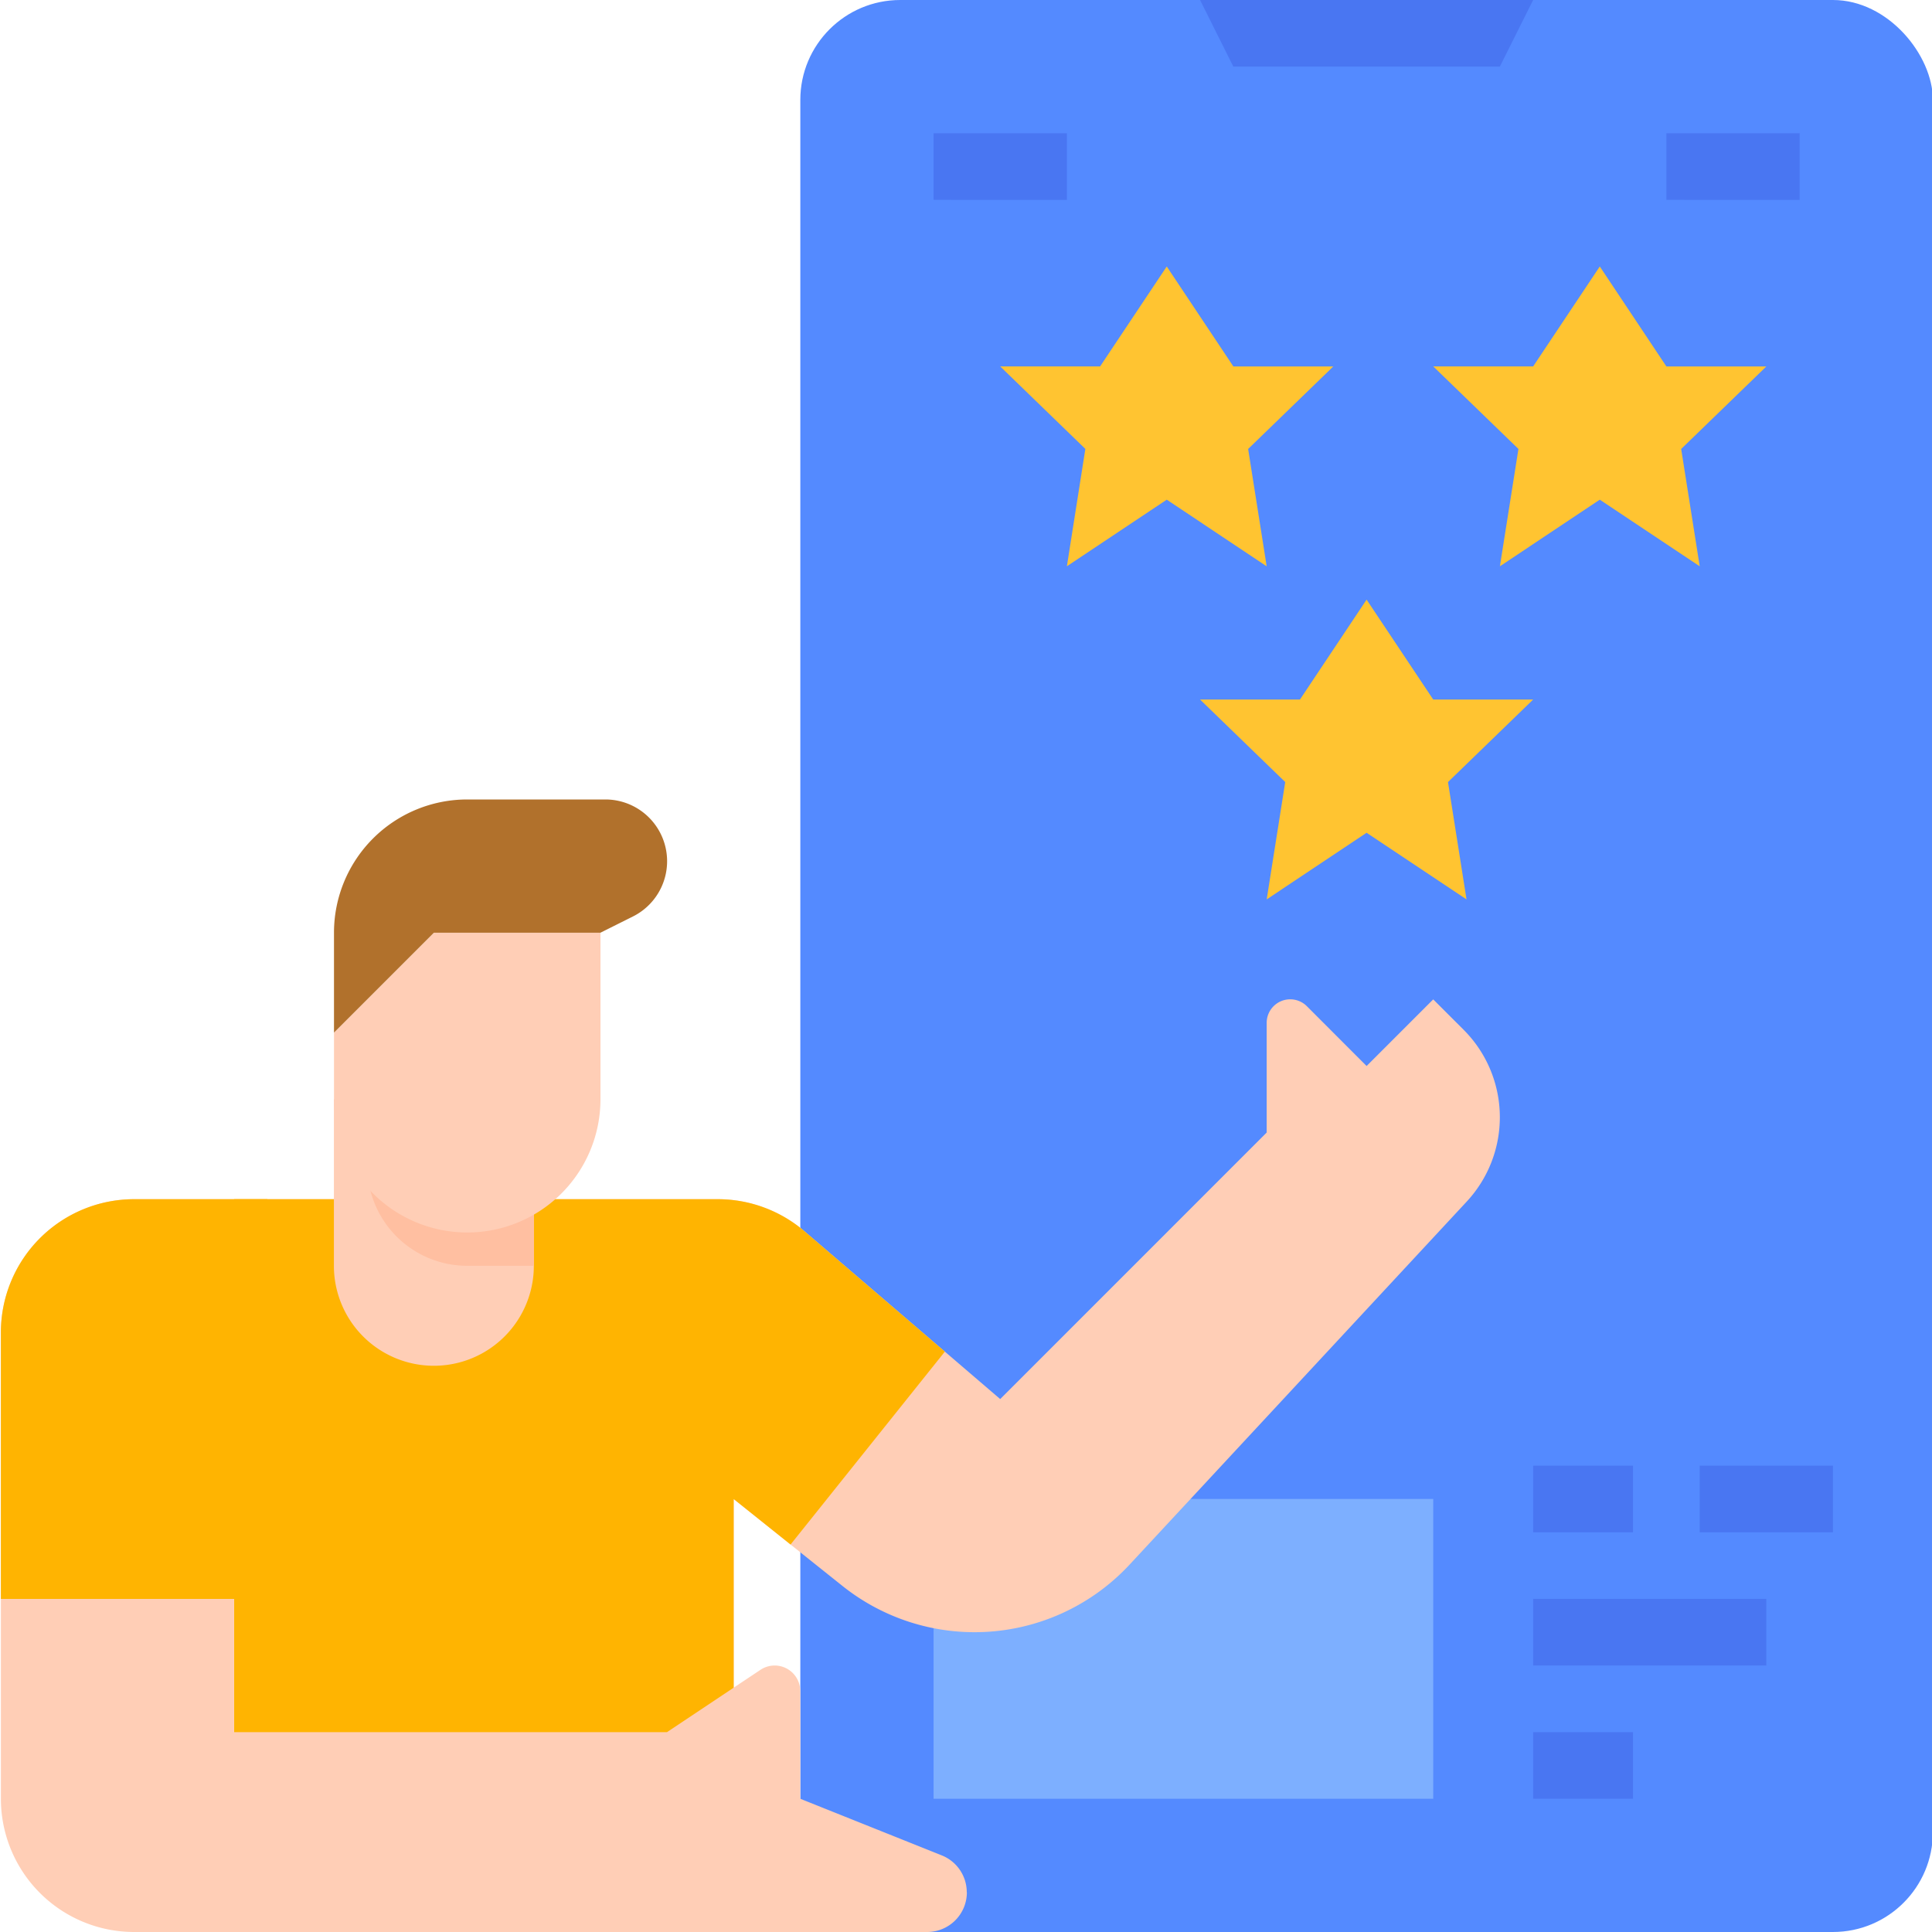
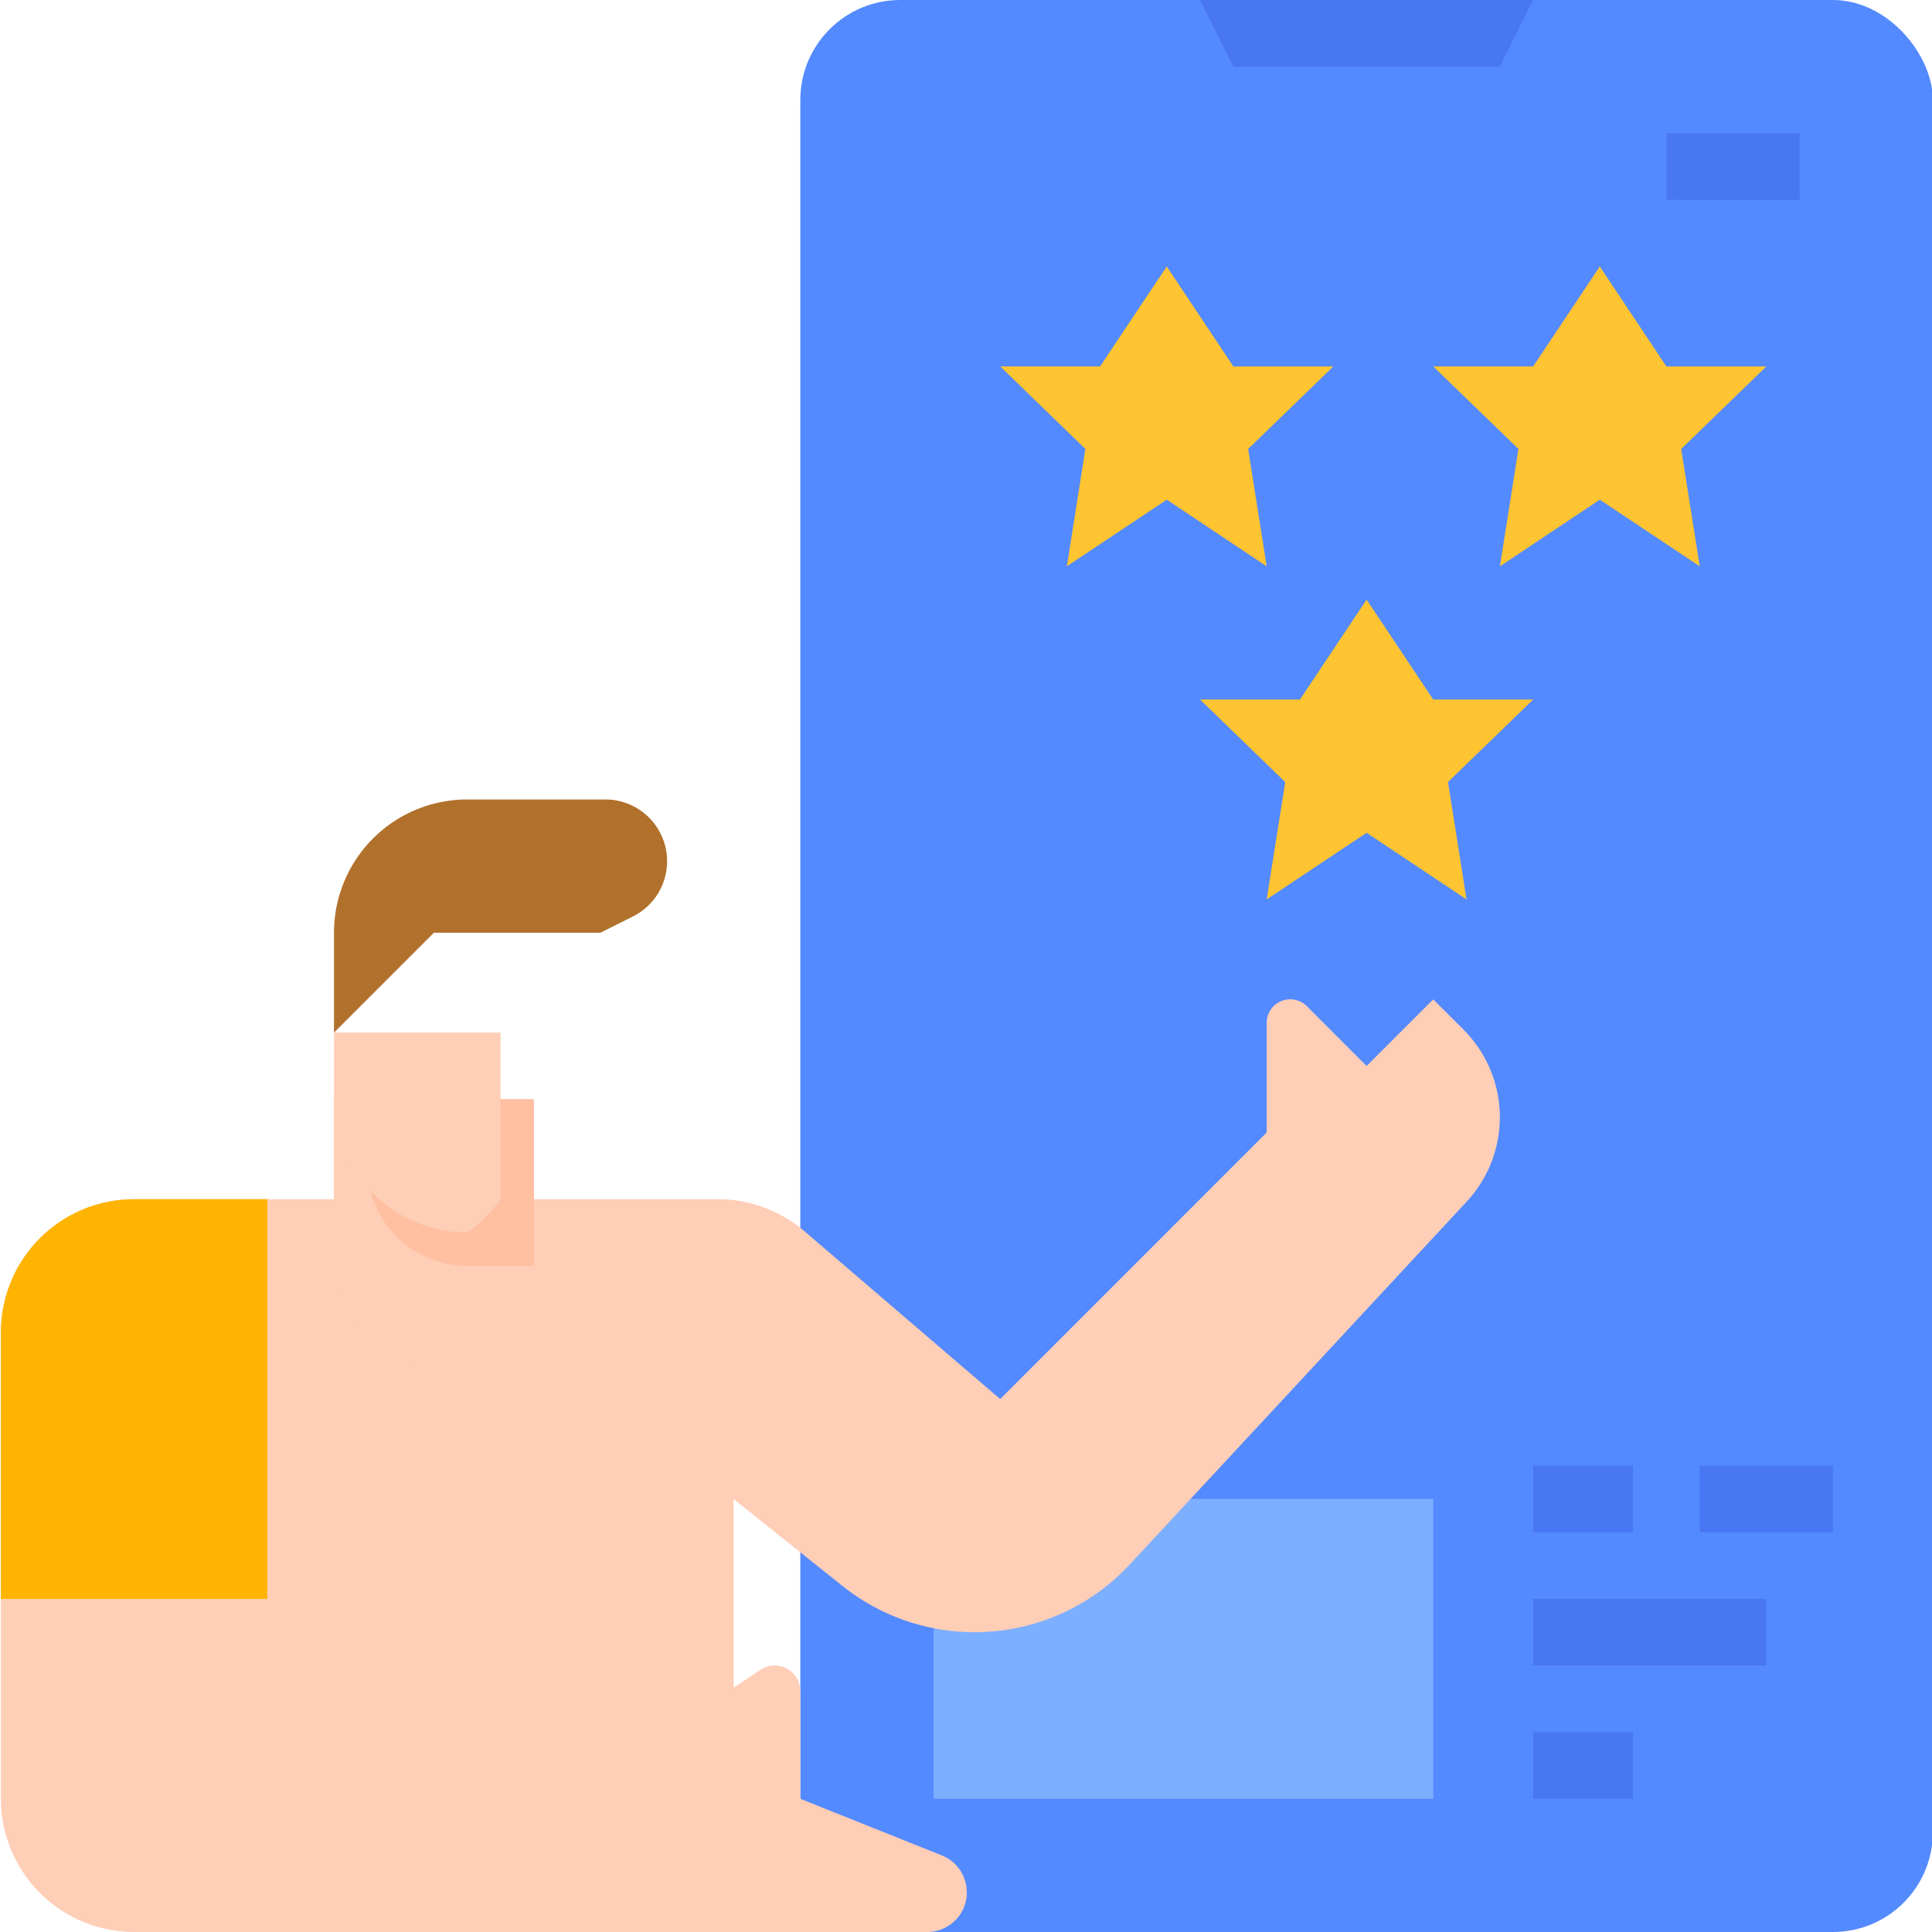
<svg xmlns="http://www.w3.org/2000/svg" width="86" height="86" viewBox="0 0 86 86">
  <defs>
    <clipPath id="clip-path">
      <rect id="Rectangle_784" data-name="Rectangle 784" width="86" height="86" transform="translate(-0.001)" fill="#fff" stroke="#707070" stroke-width="1" />
    </clipPath>
  </defs>
  <g id="overview-icon" transform="translate(0.001)" clip-path="url(#clip-path)">
    <g id="review" transform="translate(0.038 0)">
      <rect id="Rectangle_785" data-name="Rectangle 785" width="50.414" height="86" rx="4.448" transform="translate(35.586)" fill="#548aff" />
      <path id="Path_1740" data-name="Path 1740" d="M45.966,71.172H68.207V84.517H45.966Z" transform="translate(-4.448 -4.448)" fill="#7dafff" />
      <path id="Path_1741" data-name="Path 1741" d="M71.172,54.18A5.511,5.511,0,0,1,69.7,57.932L54.692,74.093a9.421,9.421,0,0,1-12.789.945L39.6,73.2l-2.532-2.024V84.517H14.828V57.828h21.53a5.934,5.934,0,0,1,3.861,1.428l6.249,5.358,2.463,2.111L60.793,54.862V49.98a1.048,1.048,0,0,1,1.79-.741L65.241,51.9l2.966-2.966,1.351,1.351a5.506,5.506,0,0,1,1.614,3.9Z" transform="translate(-4.448 -4.448)" fill="#ffceb6" />
-       <path id="Path_1742" data-name="Path 1742" d="M46.468,64.613,39.6,73.2l-2.532-2.024V84.517H14.828V57.828h21.53a5.934,5.934,0,0,1,3.861,1.428Z" transform="translate(-4.448 -4.448)" fill="#ffb401" />
      <path id="Path_1743" data-name="Path 1743" d="M28.172,53.379v7.414a4.448,4.448,0,0,1-8.9,0V53.379Z" transform="translate(-4.448 -4.448)" fill="#ffceb6" />
      <path id="Path_1744" data-name="Path 1744" d="M28.172,53.379v7.414H25.207a4.449,4.449,0,0,1-4.448-4.448V53.379Z" transform="translate(-4.448 -4.448)" fill="#ffbfa1" />
      <path id="Path_1745" data-name="Path 1745" d="M57.828,4.448,59.31,7.414H71.172l1.483-2.966Z" transform="translate(-4.448 -4.448)" fill="#4976f2" />
-       <path id="Path_1746" data-name="Path 1746" d="M45.966,10.379H51.9v2.966H45.966Z" transform="translate(-4.448 -4.448)" fill="#4976f2" />
      <path id="Path_1747" data-name="Path 1747" d="M78.586,10.379h5.931v2.966H78.586Z" transform="translate(-4.448 -4.448)" fill="#4976f2" />
      <path id="Path_1748" data-name="Path 1748" d="M56.345,26.69l4.448,2.966-.825-5.223,3.791-3.673H59.31L56.345,16.31l-2.966,4.448H48.931l3.791,3.673L51.9,29.655Z" transform="translate(-4.448 -4.448)" fill="#ffc431" />
      <path id="Path_1749" data-name="Path 1749" d="M75.621,26.69l4.448,2.966-.825-5.223,3.791-3.673H78.586L75.621,16.31l-2.966,4.448H68.207L72,24.432l-.825,5.223Z" transform="translate(-4.448 -4.448)" fill="#ffc431" />
      <path id="Path_1750" data-name="Path 1750" d="M65.241,41.517l4.448,2.966-.825-5.223,3.791-3.673H68.207l-2.966-4.448-2.966,4.448H57.828l3.791,3.673-.825,5.223Z" transform="translate(-4.448 -4.448)" fill="#ffc431" />
      <g id="Group_1005" data-name="Group 1005" transform="translate(68.207 65.241)">
        <path id="Path_1751" data-name="Path 1751" d="M72.655,81.552H77.1v2.966H72.655Z" transform="translate(-72.655 -69.69)" fill="#4976f2" />
        <path id="Path_1752" data-name="Path 1752" d="M72.655,75.621H83.034v2.966H72.655Z" transform="translate(-72.655 -69.69)" fill="#4976f2" />
        <path id="Path_1753" data-name="Path 1753" d="M72.655,69.69H77.1v2.966H72.655Z" transform="translate(-72.655 -69.69)" fill="#4976f2" />
        <path id="Path_1754" data-name="Path 1754" d="M80.069,69.69H86v2.966H80.069Z" transform="translate(-72.655 -69.69)" fill="#4976f2" />
      </g>
      <path id="Path_1755" data-name="Path 1755" d="M47.448,88.68a1.768,1.768,0,0,1-1.768,1.768h-35.3a5.932,5.932,0,0,1-5.931-5.93V63.759a5.932,5.932,0,0,1,5.93-5.931h4.449V81.552H34.1l4.161-2.775a1.139,1.139,0,0,1,1.77.947v4.793l6.3,2.521a1.768,1.768,0,0,1,1.112,1.642Z" transform="translate(-4.448 -4.448)" fill="#ffceb6" />
      <path id="Path_1756" data-name="Path 1756" d="M16.31,57.828V75.621H4.448V63.759a5.932,5.932,0,0,1,5.93-5.931Z" transform="translate(-4.448 -4.448)" fill="#ffb401" />
-       <path id="Path_1757" data-name="Path 1757" d="M25.207,59.31a5.931,5.931,0,0,1-5.931-5.931V50.414l4.448-4.448h7.414v7.414A5.931,5.931,0,0,1,25.207,59.31Z" transform="translate(-4.448 -4.448)" fill="#ffceb6" />
+       <path id="Path_1757" data-name="Path 1757" d="M25.207,59.31a5.931,5.931,0,0,1-5.931-5.931V50.414h7.414v7.414A5.931,5.931,0,0,1,25.207,59.31Z" transform="translate(-4.448 -4.448)" fill="#ffceb6" />
      <path id="Path_1758" data-name="Path 1758" d="M31.138,45.966l1.446-.723a2.749,2.749,0,0,0-1.229-5.208H25.207a5.931,5.931,0,0,0-5.931,5.931v4.448l4.448-4.448Z" transform="translate(-4.448 -4.448)" fill="#b1712c" />
    </g>
  </g>
</svg>